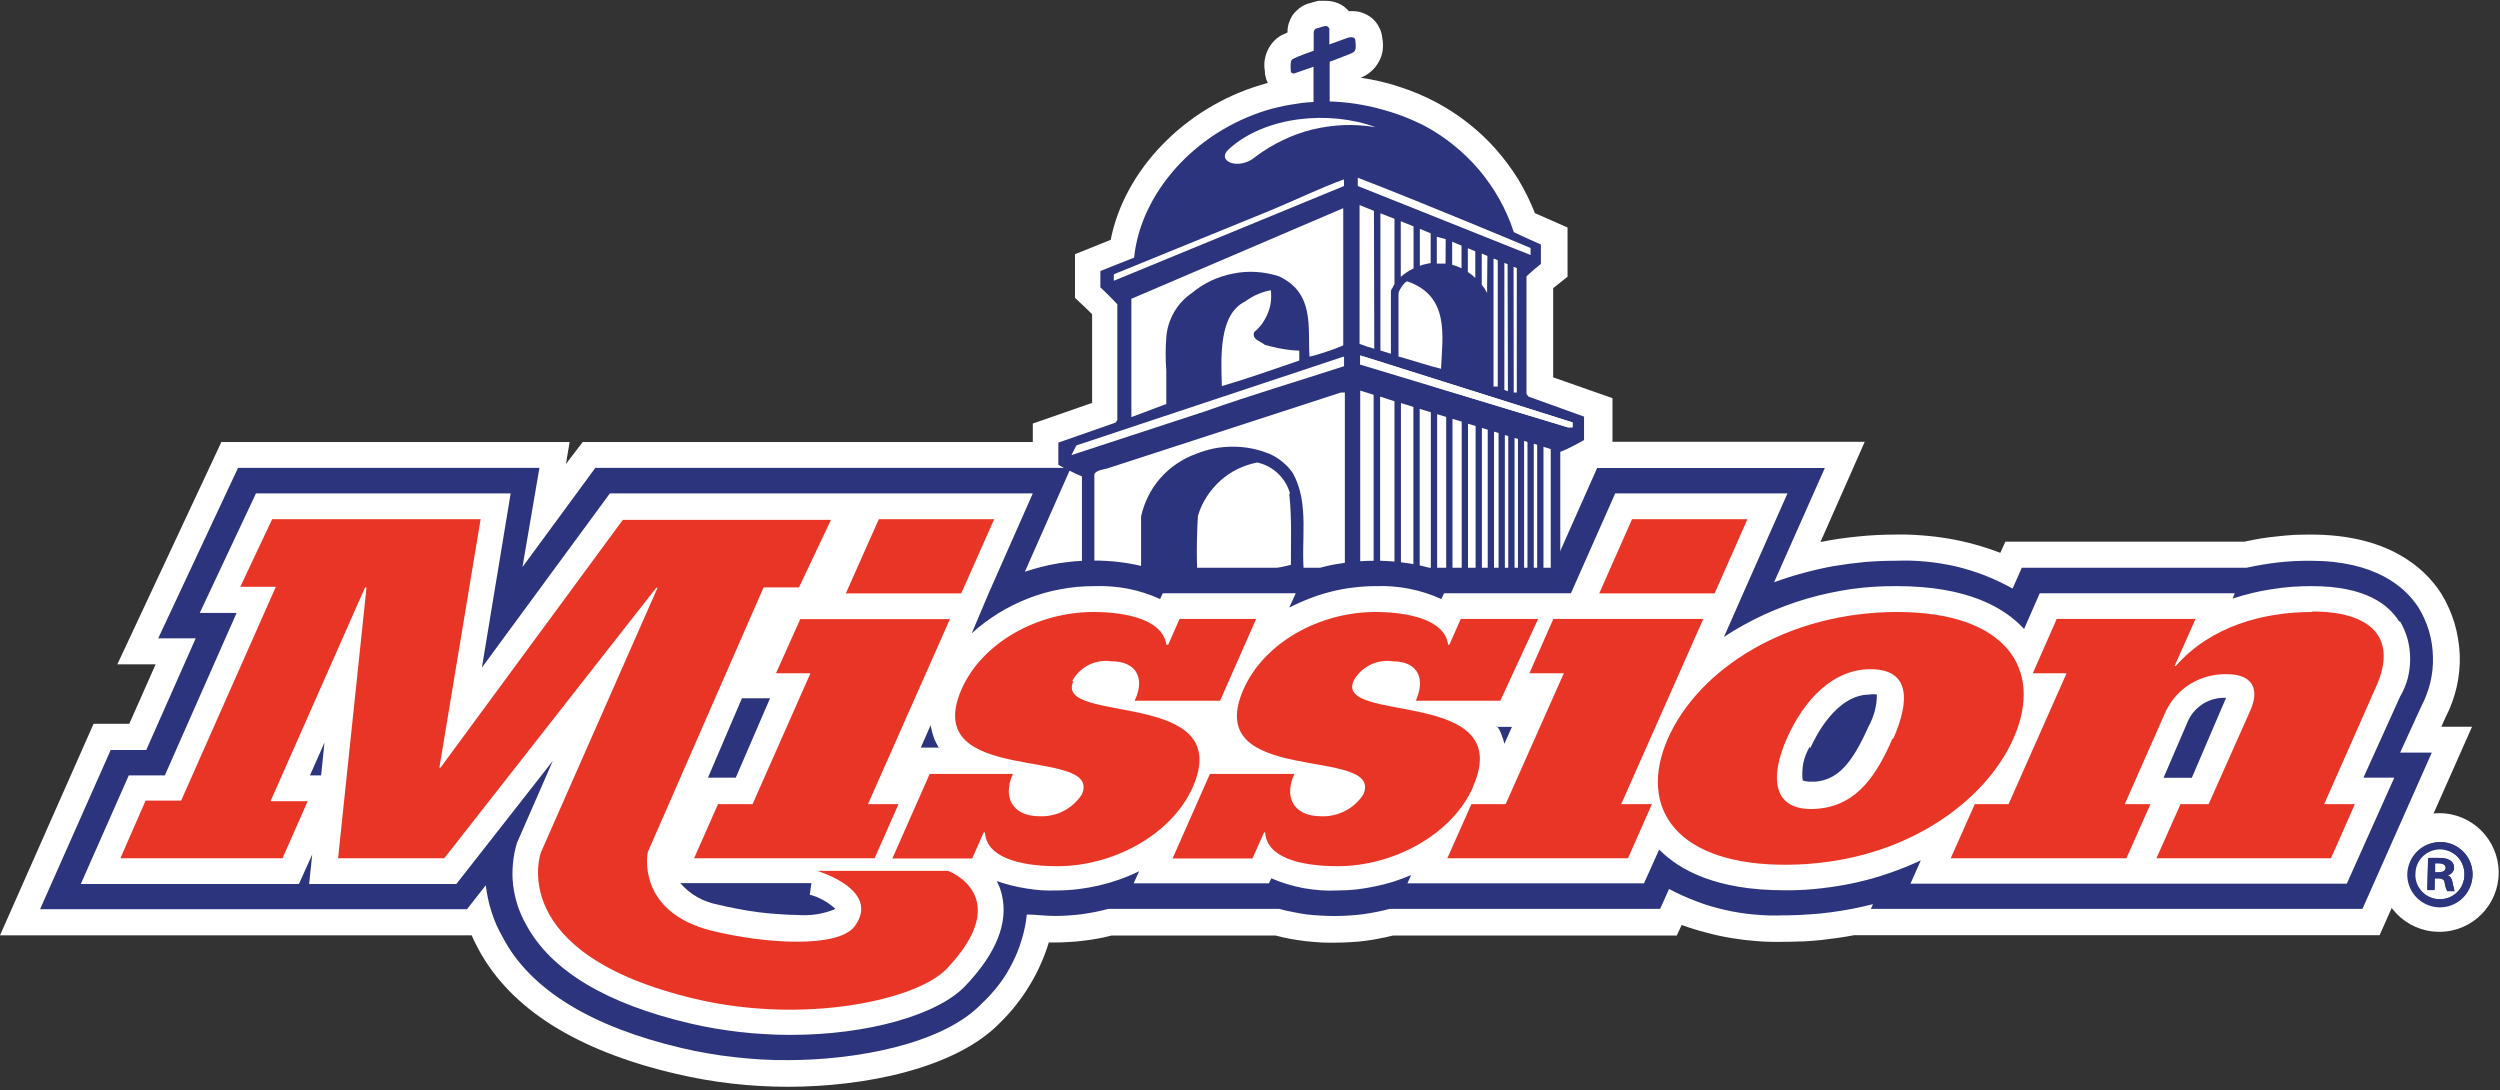
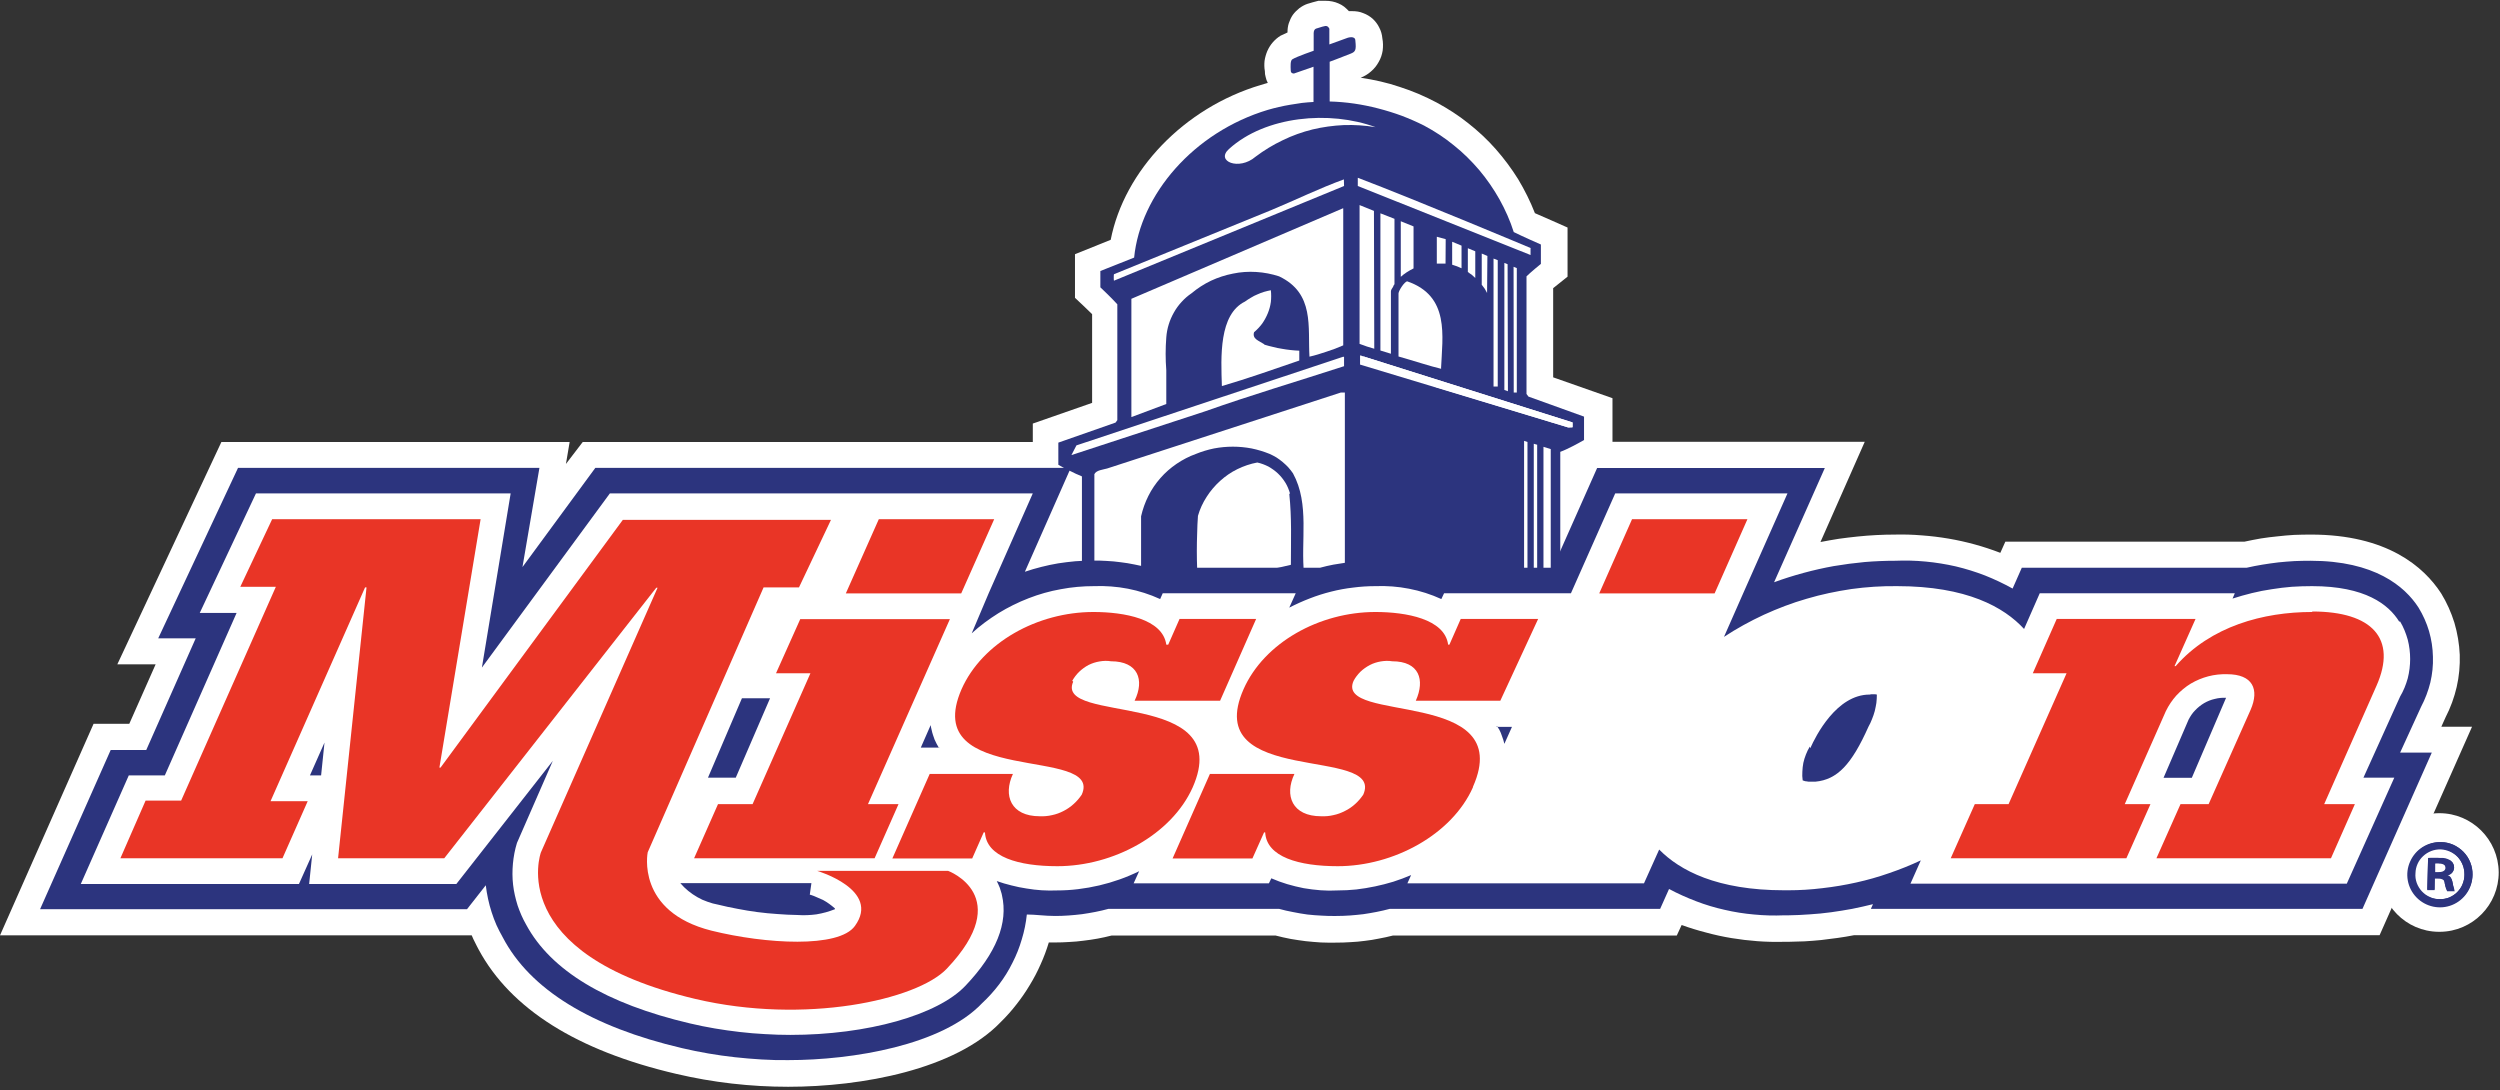
<svg xmlns="http://www.w3.org/2000/svg" width="1000" height="436" viewBox="0 0 1000 436" fill="none">
  <rect x="0" y="0" width="1000" height="436" fill="#333333" stroke="none" />
  <g clip-path="url(#clip0_387_1796)">
    <path d="M315.255 434.711C311.506 434.711 307.735 434.604 303.943 434.388C300.194 434.173 296.445 433.849 292.696 433.419C288.946 432.988 285.219 432.449 281.513 431.803C277.806 431.156 274.122 430.402 270.459 429.54C230.834 420.296 204.266 403.554 191.467 379.831C191.209 379.4 190.972 378.948 190.756 378.474C190.498 377.999 190.261 377.525 190.045 377.051C189.787 376.577 189.55 376.103 189.334 375.629C189.119 375.155 188.903 374.66 188.688 374.143H0L37.427 289.527H51.713L62.249 265.739H46.929L88.558 176.793H227.86L226.374 185.584L233.096 176.793H413.122V169.424L436.845 161.15V125.662L433.226 122.171L429.994 119.133V101.68L444.279 95.927C449.709 68.26 473.562 43.179 504.266 34L507.111 33.16C506.938 32.772 506.766 32.384 506.593 31.997C506.464 31.652 506.356 31.264 506.27 30.833C506.184 30.445 506.098 30.057 506.012 29.669C505.969 29.282 505.947 28.872 505.947 28.441C505.688 27.084 505.688 25.726 505.818 24.369C506.012 23.011 506.399 21.654 506.917 20.426C507.498 19.133 508.209 17.969 509.114 16.935C510.019 15.901 511.054 14.996 512.217 14.285L514.997 12.992C514.997 11.764 515.126 10.471 515.514 9.307C515.902 8.144 516.419 6.98 517.13 5.946C517.841 4.976 518.746 4.071 519.716 3.296C520.685 2.585 521.784 1.938 522.948 1.55C524.176 1.163 525.986 0.645 527.343 0.322H528.571H530.252C531.157 0.322 532.04 0.408 532.902 0.581C533.764 0.753 534.583 1.012 535.359 1.357C536.178 1.701 536.932 2.132 537.621 2.649C538.311 3.21 538.957 3.813 539.56 4.459H540.918C542.405 4.459 543.891 4.653 545.249 5.235C546.671 5.752 547.964 6.528 549.063 7.497C550.162 8.532 551.067 9.695 551.713 11.053C552.424 12.41 552.812 13.832 552.941 15.319C553.264 16.935 553.264 18.616 553.07 20.232C552.812 21.848 552.295 23.399 551.454 24.821C550.679 26.243 549.644 27.536 548.416 28.57C547.188 29.669 545.766 30.51 544.279 31.091C546.908 31.479 549.537 31.975 552.165 32.578C554.794 33.182 557.38 33.914 559.922 34.776C562.465 35.595 564.964 36.521 567.421 37.556C569.92 38.633 572.355 39.797 574.725 41.046C579.121 43.438 583.387 46.153 587.33 49.32C591.273 52.423 594.958 55.849 598.319 59.663C601.616 63.412 604.654 67.484 607.304 71.751C609.89 76.082 612.153 80.607 613.962 85.261L620.75 88.234L627.02 91.014V110.665L621.267 115.254V150.936L644.99 159.275V176.728H745.895L728.184 216.806C730.64 216.332 733.096 215.901 735.553 215.513C738.052 215.168 740.552 214.867 743.051 214.608C745.55 214.349 748.05 214.155 750.549 214.026C753.049 213.897 755.548 213.832 758.048 213.832C761.625 213.746 765.201 213.854 768.778 214.155C772.355 214.414 775.91 214.845 779.444 215.448C782.978 216.052 786.468 216.827 789.916 217.775C793.363 218.723 796.768 219.844 800.129 221.137L802.133 216.676H897.738C899.935 216.202 902.133 215.772 904.331 215.384C906.529 215.039 908.748 214.759 910.989 214.543C913.23 214.285 915.449 214.091 917.647 213.962C919.888 213.875 922.129 213.832 924.37 213.832C954.751 213.832 969.489 226.631 976.471 237.362C978.733 241.046 980.478 244.989 981.771 249.126C982.999 253.328 983.71 257.594 983.904 261.925C984.034 266.256 983.646 270.587 982.676 274.789C981.706 278.991 980.22 283.063 978.216 286.942L976.535 290.691H988.817L951.842 374.078H741.629C739.431 374.509 737.233 374.875 735.035 375.177C732.881 375.478 730.683 375.759 728.442 376.017C726.244 376.233 724.046 376.405 721.849 376.534C719.608 376.62 717.388 376.685 715.191 376.728H713.251C709.804 376.814 706.356 376.728 702.909 376.47C699.461 376.211 696.035 375.802 692.631 375.241C689.226 374.681 685.865 373.949 682.547 373.044C679.185 372.182 675.889 371.169 672.657 370.006L670.717 374.207H557.207C555.354 374.681 553.48 375.091 551.584 375.435C549.731 375.823 547.856 376.125 545.96 376.34C544.064 376.599 542.168 376.771 540.271 376.857C538.375 376.987 536.458 377.051 534.518 377.051C532.493 377.094 530.446 377.073 528.377 376.987C526.352 376.857 524.327 376.685 522.301 376.47C520.233 376.211 518.207 375.909 516.225 375.565C514.199 375.177 512.196 374.724 510.213 374.207H444.667C442.814 374.681 440.961 375.091 439.108 375.435C437.212 375.78 435.316 376.06 433.419 376.276C431.523 376.534 429.627 376.707 427.731 376.793C425.835 376.922 423.939 376.987 422.043 376.987H419.522C418.617 380.003 417.518 382.934 416.225 385.778C414.975 388.622 413.532 391.38 411.894 394.052C410.299 396.724 408.533 399.288 406.593 401.744C404.697 404.201 402.629 406.528 400.388 408.726C382.224 427.795 344.796 434.711 315.255 434.711Z" fill="white" />
    <path d="M975.436 372.722C962.378 372.593 951.906 361.927 951.971 348.869C952.1 335.812 962.701 325.275 975.759 325.275C988.752 325.275 999.353 335.812 999.482 348.869C999.547 361.927 989.075 372.593 976.018 372.722H975.436Z" fill="white" />
    <path fill-rule="evenodd" clip-rule="evenodd" d="M980.996 352.747C980.996 353.005 981.039 353.264 981.125 353.522C981.169 353.781 981.212 354.04 981.255 354.298C981.341 354.557 981.427 354.815 981.513 355.074C981.599 355.332 981.686 355.591 981.772 355.85H978.734C978.604 355.591 978.497 355.332 978.41 355.074C978.281 354.858 978.195 354.6 978.152 354.298C978.066 354.04 977.98 353.781 977.893 353.522C977.85 353.264 977.807 353.005 977.764 352.747C977.57 351.454 976.859 350.743 975.243 350.743H973.821V355.85H970.912L971.235 343.18C971.623 343.137 972.033 343.115 972.464 343.115C972.851 343.115 973.261 343.115 973.692 343.115C974.08 343.115 974.489 343.115 974.92 343.115C975.308 343.115 975.696 343.137 976.083 343.18C976.471 343.18 976.859 343.18 977.247 343.18C977.592 343.223 977.958 343.288 978.346 343.374C978.691 343.46 979.035 343.589 979.38 343.762C979.725 343.891 980.048 344.063 980.35 344.279C980.565 344.451 980.759 344.645 980.932 344.861C981.104 345.033 981.233 345.248 981.319 345.507C981.449 345.766 981.535 346.024 981.578 346.283C981.621 346.541 981.643 346.8 981.643 347.058C981.599 347.403 981.513 347.748 981.384 348.093C981.212 348.437 981.018 348.739 980.802 348.998C980.544 349.256 980.264 349.472 979.962 349.644C979.617 349.816 979.272 349.946 978.928 350.032C980.35 350.42 980.738 351.648 980.996 352.747ZM978.346 347.446C978.346 346.218 977.506 345.442 975.696 345.442C975.566 345.399 975.437 345.378 975.308 345.378C975.178 345.378 975.028 345.378 974.855 345.378C974.726 345.378 974.597 345.378 974.467 345.378C974.338 345.378 974.209 345.399 974.08 345.442V348.998H975.502C977.118 348.998 978.346 348.674 978.346 347.446Z" fill="#2C347E" />
    <path fill-rule="evenodd" clip-rule="evenodd" d="M981.254 337.879C982.805 338.59 984.228 339.56 985.391 340.788C986.555 341.951 987.46 343.374 988.106 344.99C988.752 346.541 989.011 348.222 989.011 349.902C988.882 355.074 985.714 359.598 980.931 361.538C976.083 363.412 970.653 362.184 967.033 358.5C963.478 354.815 962.443 349.321 964.512 344.602C966.516 339.818 971.235 336.78 976.406 336.845C978.087 336.845 979.703 337.233 981.254 337.879ZM979.638 359.017C980.866 358.5 981.965 357.789 982.87 356.884C983.775 355.979 984.551 354.88 985.003 353.716C985.52 352.488 985.779 351.195 985.779 349.902C985.908 345.765 983.516 341.951 979.703 340.271C975.889 338.59 971.493 339.43 968.52 342.339C965.546 345.248 964.706 349.644 966.322 353.522C967.873 357.336 971.687 359.792 975.824 359.663C977.117 359.728 978.41 359.469 979.638 359.017Z" fill="#2C347E" />
    <path d="M437.557 189.141L538.009 156.238V238.527L437.557 247.189V189.141Z" fill="white" />
    <path d="M633.614 166.644V176.017C632.838 176.491 632.062 176.922 631.287 177.31C630.511 177.741 629.735 178.15 628.96 178.538C628.141 178.969 627.344 179.357 626.568 179.702C625.749 180.09 624.93 180.434 624.112 180.736V239.236L542.987 242.404L432.774 249.191V190.561C431.955 190.217 431.158 189.872 430.382 189.527C429.563 189.139 428.766 188.751 427.99 188.364C427.171 187.976 426.374 187.588 425.598 187.2C424.823 186.769 424.069 186.338 423.336 185.907V177.051L446.219 169.036L446.93 168.066V121.719C444.668 119.198 440.143 114.931 440.143 114.931V108.402L453.653 103.037C456.174 77.763 477.441 52.876 507.111 43.955C508.576 43.524 510.063 43.136 511.571 42.792C513.08 42.447 514.609 42.145 516.161 41.887C517.669 41.628 519.199 41.391 520.75 41.175C522.302 41.003 523.853 40.874 525.404 40.788V40.206V26.696L517.583 29.411C517.41 29.411 517.238 29.389 517.066 29.346C516.893 29.26 516.743 29.174 516.613 29.088C516.484 28.958 516.398 28.808 516.355 28.635C516.312 28.463 516.29 28.29 516.29 28.118C516.225 26.437 516.096 24.239 516.936 23.722C518.682 22.623 525.469 20.296 525.469 20.296V13.509C525.469 13.509 525.34 11.828 526.439 11.441C526.697 11.354 526.977 11.268 527.279 11.182C527.538 11.096 527.818 11.01 528.119 10.923C528.378 10.837 528.658 10.751 528.96 10.665C529.218 10.622 529.498 10.557 529.8 10.471C530.059 10.385 530.296 10.363 530.511 10.406C530.77 10.449 531.007 10.557 531.222 10.729C531.395 10.902 531.545 11.096 531.675 11.311C531.761 11.527 531.782 11.764 531.739 12.022C531.739 14.414 531.739 17.775 531.739 17.775L539.044 15.125C539.044 15.125 542.147 14.091 542.147 16.289C542.534 20.038 542.211 20.684 540.272 21.46C536.264 23.076 531.869 24.692 531.869 24.692V40.594C535.144 40.68 538.419 40.96 541.694 41.434C544.926 41.908 548.115 42.555 551.261 43.373C554.45 44.192 557.574 45.162 560.634 46.282C563.694 47.446 566.689 48.76 569.619 50.225C573.821 52.488 577.828 55.073 581.513 58.112C585.262 61.085 588.624 64.446 591.726 68.066C594.765 71.686 597.479 75.629 599.807 79.766C602.134 83.968 604.073 88.299 605.495 92.824C609.115 94.634 616.355 97.801 616.355 97.801V105.558C616.355 105.558 611.83 109.243 610.602 110.536V157.594L611.377 158.629L633.614 166.644Z" fill="#2C347E" />
    <path fill-rule="evenodd" clip-rule="evenodd" d="M537.944 157.014V239.173L437.75 248.481V189.657C438.59 188.041 441.047 187.912 442.857 187.395L536.328 157.014H537.944ZM521.654 229.929C520.168 216.419 523.981 201.745 517.194 189.334C516.634 188.516 516.009 187.718 515.319 186.943C514.63 186.21 513.876 185.499 513.057 184.809C512.281 184.163 511.463 183.56 510.601 182.999C509.739 182.482 508.834 182.008 507.886 181.577C505.559 180.629 503.145 179.897 500.646 179.38C498.146 178.906 495.647 178.668 493.148 178.668C490.605 178.668 488.084 178.906 485.585 179.38C483.085 179.897 480.672 180.629 478.345 181.577C475.63 182.547 473.044 183.904 470.652 185.52C468.261 187.136 466.063 189.076 464.188 191.209C462.249 193.407 460.633 195.798 459.34 198.384C458.047 200.97 457.078 203.685 456.431 206.529V243.762C456.496 244.667 457.401 244.667 457.789 244.667L513.897 231.933L520.685 230.899L521.654 229.929Z" fill="white" />
    <path d="M515.707 197.48C516.741 207.24 516.354 216.161 516.354 225.922L479.185 234.519C479.013 232.192 478.905 229.843 478.862 227.473C478.776 225.146 478.732 222.797 478.732 220.427C478.732 218.057 478.776 215.708 478.862 213.381C478.905 211.011 479.013 208.663 479.185 206.336C479.961 203.621 481.124 201.1 482.676 198.708C484.162 196.381 485.972 194.248 488.041 192.373C490.109 190.498 492.436 188.882 494.957 187.654C497.478 186.426 500.129 185.521 502.908 185.004C504.46 185.327 505.946 185.909 507.369 186.62C508.726 187.396 510.019 188.301 511.182 189.4C512.346 190.498 513.316 191.727 514.156 193.084C514.996 194.442 515.578 195.928 516.03 197.48" fill="white" />
    <path d="M612.217 99.354V102.004L543.115 74.402V71.106C566.58 80.026 612.281 99.224 612.281 99.224" fill="white" />
    <path d="M537.622 74.402L445.572 112.282C445.572 112.067 445.551 111.851 445.508 111.636C445.508 111.42 445.508 111.205 445.508 110.989C445.508 110.774 445.508 110.558 445.508 110.343C445.551 110.127 445.572 109.912 445.572 109.696L508.662 83.969C518.294 79.961 527.796 75.307 537.557 71.752L537.622 74.402Z" fill="white" />
    <path d="M590.11 111.183C589.895 110.968 589.658 110.752 589.399 110.537C589.184 110.321 588.947 110.106 588.688 109.89C588.43 109.718 588.171 109.545 587.912 109.373C587.654 109.158 587.395 108.964 587.137 108.791V99.289L590.11 100.517V111.183Z" fill="white" />
    <path d="M594.828 117.194C594.699 116.893 594.548 116.613 594.376 116.354C594.204 116.052 594.031 115.751 593.859 115.449C593.686 115.19 593.493 114.932 593.277 114.673C593.105 114.415 592.911 114.156 592.695 113.898V101.422L594.958 102.391L594.828 117.194Z" fill="white" />
    <path d="M565.417 107.369C564.986 107.585 564.534 107.822 564.06 108.08C563.629 108.339 563.198 108.598 562.767 108.856C562.336 109.158 561.905 109.459 561.474 109.761C561.086 110.063 560.698 110.386 560.311 110.731V88.494L565.417 90.563V107.369Z" fill="white" />
    <path d="M584.614 107.304C584.313 107.175 584.011 107.046 583.709 106.916C583.408 106.787 583.106 106.658 582.804 106.529C582.46 106.399 582.137 106.292 581.835 106.205C581.49 106.076 581.167 105.968 580.865 105.882V96.703L584.614 98.254V107.304Z" fill="white" />
    <path d="M603.168 156.497L601.746 155.98V105.172L603.039 105.689L603.168 156.497Z" fill="white" />
    <path d="M557.79 113.639C557.747 113.725 557.704 113.811 557.661 113.898C557.574 113.984 557.51 114.07 557.467 114.156C557.424 114.242 557.38 114.329 557.337 114.415C557.294 114.501 557.273 114.587 557.273 114.673C556.885 115.32 556.368 115.901 556.368 116.548V141.499L552.166 140.207V85.326L557.79 87.524V113.639Z" fill="white" />
    <path d="M599.095 154.622H597.996H597.414V103.426L599.095 104.072V154.622Z" fill="white" />
    <path d="M605.43 106.723L606.723 107.24V157.014H605.494L605.43 106.723Z" fill="white" />
    <path d="M549.709 139.495C547.769 138.978 545.895 138.332 543.826 137.556V82.029L549.579 84.356L549.709 139.495Z" fill="white" />
    <path d="M578.215 105.43H576.599H574.725V94.699L578.28 95.669L578.215 105.43Z" fill="white" />
-     <path d="M572.268 105.235C571.881 105.278 571.514 105.343 571.17 105.429C570.782 105.515 570.415 105.601 570.071 105.688C569.726 105.774 569.36 105.86 568.972 105.946C568.627 106.076 568.282 106.205 567.938 106.334V91.531L572.268 93.341V105.235Z" fill="white" />
    <path d="M537.297 83.322V138.138C536.22 138.612 535.121 139.065 534.001 139.496C532.88 139.883 531.76 140.271 530.639 140.659C529.519 141.047 528.377 141.413 527.213 141.758C526.093 142.103 524.951 142.404 523.787 142.663C523.076 130.834 525.921 117.324 511.635 110.536C508.661 109.567 505.623 108.985 502.52 108.791C499.418 108.597 496.25 108.791 493.212 109.437C490.174 110.019 487.2 110.989 484.421 112.282C481.577 113.639 478.991 115.32 476.599 117.324C475.134 118.315 473.82 119.457 472.656 120.75C471.45 122.042 470.415 123.464 469.553 125.016C468.692 126.524 468.002 128.119 467.485 129.799C466.968 131.48 466.645 133.204 466.515 134.971C466.429 136.048 466.364 137.147 466.321 138.267C466.278 139.345 466.257 140.444 466.257 141.564C466.257 142.641 466.278 143.719 466.321 144.796C466.364 145.917 466.429 147.015 466.515 148.093C466.515 152.553 466.515 161.603 466.515 161.603L452.553 166.839V119.521L537.168 83.322H537.297Z" fill="white" />
    <path d="M505.818 137.88C506.939 138.225 508.081 138.526 509.244 138.785C510.365 139.086 511.507 139.323 512.67 139.496C513.834 139.711 515.019 139.884 516.226 140.013C517.389 140.142 518.553 140.228 519.716 140.272V144.215C509.503 147.705 499.16 151.39 488.753 154.428C488.365 142.728 487.525 125.792 497.997 120.621C498.773 120.06 499.57 119.543 500.389 119.069C501.207 118.552 502.048 118.121 502.91 117.776C503.771 117.389 504.676 117.044 505.625 116.742C506.53 116.484 507.435 116.268 508.339 116.096C508.512 117.69 508.512 119.263 508.339 120.815C508.124 122.366 507.715 123.874 507.111 125.339C506.508 126.805 505.754 128.184 504.849 129.476C503.901 130.726 502.823 131.868 501.617 132.902C500.841 135.617 503.556 136.264 505.56 137.621" fill="white" />
    <path d="M576.665 147.577C572.205 146.542 564.771 144.086 559.406 142.599V117.389C559.406 116.355 561.733 112.67 562.897 112.541C579.962 118.423 576.989 134.325 576.407 147.577" fill="white" />
    <path d="M629.025 170.912L627.279 170.976L544.021 145.831V142.146L629.025 168.973V170.912Z" fill="white" />
    <path d="M544.021 142.146L629.025 168.973V170.912L627.279 170.976L574.597 154.945" fill="white" />
    <path d="M491.596 59.598C486.102 64.511 495.604 68.389 502.198 62.701C505.624 60.115 509.243 57.918 513.057 56.108C516.871 54.233 520.879 52.811 525.016 51.777C529.088 50.807 533.29 50.225 537.556 50.031C541.823 49.902 546.024 50.161 550.226 50.872C531.868 44.084 506.205 46.347 491.596 59.598Z" fill="white" />
-     <path d="M607.176 236.781H607.822V237.751L544.086 238.527V156.238L549.451 157.919V236.781H552.037V158.63L557.79 160.505V236.781H560.376V161.216L565.353 162.767V236.781H567.874V163.543L572.334 164.9V236.781H574.855V165.676L578.475 166.775V236.781H580.996V167.551L584.681 168.649V236.781H587.202V169.49L590.24 170.395V236.781H592.761V171.17L595.088 171.881V236.781H597.609V172.657L599.419 173.174V236.781H601.94V174.015L603.297 174.402V236.781H605.818V175.178L607.176 175.566V236.781Z" fill="white" />
    <path d="M610.989 236.781H612.023V237.751H608.662V236.781H609.632V176.342L610.989 176.794V236.781Z" fill="white" />
    <path d="M617.388 178.732L620.297 179.637V237.62L612.799 237.75V236.78H613.51V177.504L614.867 177.892V236.78H617.388V178.732Z" fill="white" />
    <path d="M537.622 146.478C519.135 152.489 500.324 158.048 482.095 164.513L428.572 182.03L430.576 178.152L459.148 168.65L537.17 142.729H537.622V146.478Z" fill="white" />
    <path d="M960.052 301.035H972.722L944.991 363.543H748.352L749.192 361.668C746.434 362.358 743.655 362.982 740.853 363.543C738.052 364.06 735.251 364.512 732.45 364.9C729.606 365.288 726.762 365.568 723.917 365.74C721.073 365.956 718.229 366.085 715.385 366.128H713.575C709.61 366.301 705.624 366.193 701.616 365.805C697.652 365.46 693.73 364.835 689.852 363.931C685.973 363.069 682.181 361.927 678.475 360.505C674.725 359.082 671.106 357.445 667.615 355.592L664.06 363.543H555.915C554.148 364.017 552.381 364.426 550.614 364.771C548.847 365.116 547.081 365.417 545.314 365.676C543.504 365.891 541.715 366.064 539.949 366.193C538.139 366.322 536.329 366.387 534.519 366.387C532.579 366.43 530.662 366.387 528.766 366.258C526.826 366.171 524.887 366.021 522.948 365.805C521.052 365.547 519.156 365.223 517.259 364.835C515.363 364.491 513.489 364.06 511.636 363.543H443.375C441.651 364.017 439.905 364.426 438.139 364.771C436.372 365.116 434.583 365.417 432.773 365.676C431.006 365.891 429.218 366.064 427.408 366.193C425.641 366.322 423.853 366.387 422.043 366.387C417.906 366.387 414.157 365.805 410.731 365.805C410.386 369.166 409.718 372.463 408.727 375.695C407.779 378.97 406.529 382.116 404.978 385.133C403.469 388.193 401.681 391.08 399.612 393.795C397.587 396.467 395.325 398.966 392.825 401.293C376.859 418.1 341.112 424.047 315.256 424.047C311.722 424.09 308.167 424.004 304.59 423.788C301.013 423.573 297.458 423.271 293.924 422.883C290.39 422.495 286.878 422 283.387 421.397C279.854 420.793 276.342 420.082 272.851 419.263C236.652 410.795 212.024 395.863 201.099 374.92C200.194 373.325 199.354 371.687 198.578 370.007C197.846 368.326 197.199 366.602 196.639 364.835C196.079 363.112 195.605 361.345 195.217 359.535C194.829 357.725 194.527 355.915 194.312 354.105L186.813 363.672H16.031L44.279 300H58.501L78.281 255.333H63.284L95.217 187.137H215.773L208.985 226.826L238.139 187.137H428.313L410.666 227.085L409.955 228.701C412.11 227.968 414.308 227.322 416.548 226.762C418.746 226.202 420.987 225.728 423.271 225.34C425.512 224.995 427.796 224.715 430.123 224.499C432.407 224.327 434.691 224.241 436.975 224.241C438.871 224.198 440.746 224.241 442.599 224.37C444.495 224.456 446.37 224.629 448.223 224.887C450.076 225.103 451.929 225.404 453.782 225.792C455.635 226.137 457.466 226.568 459.276 227.085H528.055C529.778 226.611 531.545 226.202 533.355 225.857C535.122 225.555 536.889 225.275 538.656 225.016C540.466 224.801 542.276 224.629 544.086 224.499C545.852 224.37 547.641 224.305 549.451 224.305C551.347 224.262 553.222 224.305 555.075 224.435C556.928 224.521 558.781 224.693 560.634 224.952C562.487 225.167 564.34 225.447 566.193 225.792C568.046 226.18 569.856 226.611 571.623 227.085H621.138L638.85 187.201H729.929L709.632 232.903C713.51 231.481 717.453 230.231 721.461 229.154C725.426 228.076 729.433 227.171 733.484 226.439C737.578 225.749 741.672 225.21 745.766 224.823C749.86 224.478 753.976 224.305 758.113 224.305C762.207 224.133 766.279 224.241 770.33 224.629C774.381 225.016 778.389 225.663 782.353 226.568C786.318 227.516 790.196 228.723 793.989 230.188C797.781 231.696 801.465 233.441 805.042 235.424L808.727 227.085H898.707C900.776 226.611 902.866 226.202 904.978 225.857C907.089 225.512 909.222 225.21 911.377 224.952C913.489 224.736 915.622 224.564 917.777 224.435C919.888 224.349 922.021 224.305 924.176 224.305C949.839 224.305 961.927 234.519 967.421 243.051C969.231 246.025 970.653 249.192 971.623 252.489C972.592 255.85 973.109 259.276 973.174 262.702C973.303 266.193 972.916 269.619 972.14 272.98C971.3 276.342 970.071 279.638 968.455 282.676L960.052 301.035Z" fill="#2C347E" />
-     <path fill-rule="evenodd" clip-rule="evenodd" d="M960.051 248.61C961.409 250.873 962.379 253.329 963.09 255.85C963.736 258.371 964.059 260.957 964.059 263.607C964.059 266.193 963.736 268.843 963.09 271.364C962.379 273.885 961.409 276.341 960.051 278.604L945.378 311.054H957.724L938.72 353.458H764.188L768.325 344.15C764.188 346.089 759.965 347.791 755.656 349.257C751.346 350.765 746.951 352.015 742.469 353.006C738.03 353.997 733.527 354.751 728.959 355.268C724.434 355.828 719.888 356.109 715.32 356.109H713.639C686.813 356.109 671.945 348.222 663.671 339.819L657.595 353.329H562.96L564.447 350.032C562.12 351.023 559.75 351.907 557.336 352.683C554.923 353.415 552.488 354.04 550.032 354.557C547.576 355.074 545.076 355.484 542.534 355.785C540.034 356.044 537.535 356.173 535.035 356.173C532.751 356.302 530.489 356.281 528.248 356.109C525.964 355.936 523.702 355.656 521.461 355.268C519.263 354.837 517.065 354.299 514.867 353.652C512.712 353.006 510.601 352.23 508.532 351.325L507.563 353.329H453.458L455.656 348.481C453.113 349.731 450.506 350.829 447.834 351.778C445.162 352.726 442.447 353.523 439.689 354.169C436.931 354.816 434.13 355.311 431.286 355.656C428.485 356.001 425.662 356.173 422.818 356.173C420.793 356.259 418.746 356.238 416.677 356.109C414.652 355.979 412.626 355.742 410.601 355.397C408.575 355.096 406.572 354.686 404.589 354.169C402.607 353.695 400.646 353.113 398.707 352.424C398.922 352.855 399.138 353.307 399.353 353.781C399.569 354.212 399.763 354.665 399.935 355.139C400.107 355.613 400.258 356.109 400.388 356.626C400.56 357.1 400.689 357.574 400.775 358.048C403.361 369.166 398.513 381.319 386.231 394.247C375.177 406.012 346.994 413.962 316.095 413.962C312.734 413.962 309.351 413.855 305.947 413.639C302.585 413.467 299.246 413.187 295.927 412.799C292.566 412.411 289.226 411.937 285.908 411.377C282.59 410.817 279.293 410.149 276.018 409.373C242.404 401.487 220.362 388.235 210.472 369.877C209.049 367.421 207.951 364.835 207.046 362.185C206.205 359.47 205.559 356.755 205.236 353.911C204.912 351.131 204.912 348.287 205.171 345.443C205.43 342.663 205.947 339.884 206.787 337.169L221.137 304.331L182.547 353.588H123.658L124.887 341.758L119.586 353.588H32.32L51.519 310.149H65.934L94.635 245.184H79.896L102.391 197.35H204.266L192.76 267.033L243.956 197.35H413.122L395.475 237.298L388.687 253.329C391.984 250.291 395.604 247.641 399.418 245.249C403.232 242.922 407.24 240.918 411.441 239.302C415.578 237.686 419.909 236.458 424.305 235.682C428.7 234.842 433.161 234.454 437.621 234.454C439.905 234.368 442.167 234.411 444.408 234.583C446.692 234.755 448.955 235.057 451.196 235.488C453.393 235.919 455.57 236.479 457.724 237.169C459.879 237.858 461.991 238.677 464.059 239.625L465.093 237.298H518.293L515.708 243.051C518.379 241.672 521.116 240.444 523.917 239.366C526.675 238.289 529.519 237.384 532.45 236.651C535.337 235.919 538.267 235.38 541.241 235.035C544.214 234.648 547.188 234.454 550.161 234.454C552.402 234.368 554.665 234.411 556.949 234.583C559.19 234.755 561.409 235.057 563.607 235.488C565.848 235.919 568.045 236.479 570.2 237.169C572.355 237.858 574.466 238.677 576.535 239.625L577.634 237.298H628.377L646.089 197.35H714.996L697.285 237.298L689.593 254.751C694.699 251.39 700 248.481 705.559 245.895C711.118 243.374 716.806 241.176 722.689 239.496C728.571 237.75 734.518 236.522 740.53 235.617C746.606 234.777 752.682 234.389 758.823 234.454C786.684 234.454 801.616 242.857 809.631 251.584L815.901 237.298H893.923L893.018 239.431C895.561 238.612 898.147 237.88 900.775 237.233C903.404 236.587 906.054 236.07 908.726 235.682C911.398 235.251 914.07 234.928 916.742 234.712C919.457 234.54 922.15 234.454 924.822 234.454C946.154 234.454 955.462 241.823 959.664 248.61M598.642 290.756H599.03C598.944 290.627 598.858 290.498 598.772 290.368L598.642 290.756ZM599.03 290.756C599.116 290.842 599.181 290.95 599.224 291.079C599.31 291.166 599.375 291.273 599.418 291.403C599.504 291.532 599.59 291.661 599.677 291.79C599.892 292.221 600.107 292.674 600.323 293.148C600.495 293.622 600.668 294.096 600.84 294.57C601.056 295.087 601.228 295.583 601.357 296.057C601.486 296.531 601.616 297.026 601.745 297.544L604.783 290.756H599.03ZM333.936 363.348C333.204 362.702 332.45 362.099 331.674 361.538C330.898 360.978 330.079 360.461 329.218 359.987C328.399 359.556 327.537 359.147 326.632 358.759C325.77 358.414 324.865 358.112 323.917 357.854L324.563 353.264H272.139C273.087 354.385 274.143 355.419 275.307 356.367C276.47 357.315 277.698 358.155 278.991 358.888C280.241 359.621 281.577 360.224 282.999 360.698C284.378 361.215 285.8 361.603 287.265 361.862C289.851 362.508 292.458 363.068 295.087 363.542C297.716 364.059 300.344 364.49 302.973 364.835C305.602 365.18 308.252 365.438 310.924 365.611C313.596 365.826 316.268 365.956 318.94 365.999C320.189 366.085 321.461 366.106 322.753 366.063C324.046 366.02 325.318 365.912 326.567 365.74C327.86 365.525 329.131 365.244 330.381 364.9C331.588 364.555 332.794 364.146 334.001 363.672L333.936 363.348ZM294.311 311.054L308.015 279.315H296.768L283.193 311.054H294.311ZM375.695 299.03H375.501L375.695 299.289V299.03ZM375.501 299.03L374.66 297.544C374.359 296.983 374.079 296.402 373.82 295.798C373.561 295.152 373.346 294.527 373.174 293.924C372.958 293.277 372.786 292.631 372.656 291.984C372.484 291.338 372.355 290.692 372.269 290.045L368.325 299.03H375.501ZM723.917 298.642C723.314 299.634 722.797 300.689 722.366 301.81C721.935 302.887 721.59 304.008 721.331 305.171C721.116 306.335 720.987 307.498 720.944 308.662C720.857 309.825 720.9 310.989 721.073 312.152C721.331 312.239 721.59 312.325 721.848 312.411C722.064 312.497 722.323 312.54 722.624 312.54C722.883 312.583 723.141 312.627 723.4 312.67C723.658 312.67 723.917 312.67 724.176 312.67H726.179C734.906 311.829 740.594 305.882 747.382 290.692C747.942 289.7 748.416 288.688 748.804 287.653C749.235 286.619 749.601 285.542 749.903 284.421C750.161 283.344 750.377 282.267 750.549 281.189C750.678 280.069 750.743 278.948 750.743 277.828C750.485 277.785 750.248 277.742 750.032 277.699C749.774 277.699 749.536 277.699 749.321 277.699C749.062 277.699 748.804 277.699 748.545 277.699C748.33 277.742 748.093 277.785 747.834 277.828C734.647 277.828 726.309 294.311 724.111 299.289L723.917 298.642ZM865.417 311.118H876.729L890.433 279.121C888.881 279.056 887.395 279.185 885.908 279.573C884.421 279.896 882.999 280.478 881.642 281.254C880.349 282.03 879.121 282.999 878.086 284.098C876.987 285.197 876.147 286.49 875.436 287.847L865.417 311.118ZM129.799 297.026L123.982 310.149H128.442L129.799 297.026Z" fill="white" />
+     <path fill-rule="evenodd" clip-rule="evenodd" d="M960.051 248.61C961.409 250.873 962.379 253.329 963.09 255.85C963.736 258.371 964.059 260.957 964.059 263.607C964.059 266.193 963.736 268.843 963.09 271.364C962.379 273.885 961.409 276.341 960.051 278.604L945.378 311.054H957.724L938.72 353.458H764.188L768.325 344.15C764.188 346.089 759.965 347.791 755.656 349.257C751.346 350.765 746.951 352.015 742.469 353.006C738.03 353.997 733.527 354.751 728.959 355.268C724.434 355.828 719.888 356.109 715.32 356.109H713.639C686.813 356.109 671.945 348.222 663.671 339.819L657.595 353.329H562.96L564.447 350.032C562.12 351.023 559.75 351.907 557.336 352.683C554.923 353.415 552.488 354.04 550.032 354.557C547.576 355.074 545.076 355.484 542.534 355.785C540.034 356.044 537.535 356.173 535.035 356.173C532.751 356.302 530.489 356.281 528.248 356.109C525.964 355.936 523.702 355.656 521.461 355.268C519.263 354.837 517.065 354.299 514.867 353.652C512.712 353.006 510.601 352.23 508.532 351.325L507.563 353.329H453.458L455.656 348.481C453.113 349.731 450.506 350.829 447.834 351.778C445.162 352.726 442.447 353.523 439.689 354.169C436.931 354.816 434.13 355.311 431.286 355.656C428.485 356.001 425.662 356.173 422.818 356.173C420.793 356.259 418.746 356.238 416.677 356.109C414.652 355.979 412.626 355.742 410.601 355.397C408.575 355.096 406.572 354.686 404.589 354.169C402.607 353.695 400.646 353.113 398.707 352.424C398.922 352.855 399.138 353.307 399.353 353.781C399.569 354.212 399.763 354.665 399.935 355.139C400.107 355.613 400.258 356.109 400.388 356.626C400.56 357.1 400.689 357.574 400.775 358.048C403.361 369.166 398.513 381.319 386.231 394.247C375.177 406.012 346.994 413.962 316.095 413.962C312.734 413.962 309.351 413.855 305.947 413.639C302.585 413.467 299.246 413.187 295.927 412.799C292.566 412.411 289.226 411.937 285.908 411.377C282.59 410.817 279.293 410.149 276.018 409.373C242.404 401.487 220.362 388.235 210.472 369.877C209.049 367.421 207.951 364.835 207.046 362.185C206.205 359.47 205.559 356.755 205.236 353.911C204.912 351.131 204.912 348.287 205.171 345.443C205.43 342.663 205.947 339.884 206.787 337.169L221.137 304.331L182.547 353.588H123.658L124.887 341.758L119.586 353.588H32.32L51.519 310.149H65.934L94.635 245.184H79.896L102.391 197.35H204.266L192.76 267.033L243.956 197.35H413.122L395.475 237.298L388.687 253.329C391.984 250.291 395.604 247.641 399.418 245.249C403.232 242.922 407.24 240.918 411.441 239.302C415.578 237.686 419.909 236.458 424.305 235.682C428.7 234.842 433.161 234.454 437.621 234.454C439.905 234.368 442.167 234.411 444.408 234.583C446.692 234.755 448.955 235.057 451.196 235.488C453.393 235.919 455.57 236.479 457.724 237.169C459.879 237.858 461.991 238.677 464.059 239.625L465.093 237.298H518.293L515.708 243.051C518.379 241.672 521.116 240.444 523.917 239.366C526.675 238.289 529.519 237.384 532.45 236.651C535.337 235.919 538.267 235.38 541.241 235.035C544.214 234.648 547.188 234.454 550.161 234.454C552.402 234.368 554.665 234.411 556.949 234.583C559.19 234.755 561.409 235.057 563.607 235.488C565.848 235.919 568.045 236.479 570.2 237.169C572.355 237.858 574.466 238.677 576.535 239.625L577.634 237.298H628.377L646.089 197.35H714.996L697.285 237.298L689.593 254.751C694.699 251.39 700 248.481 705.559 245.895C711.118 243.374 716.806 241.176 722.689 239.496C728.571 237.75 734.518 236.522 740.53 235.617C746.606 234.777 752.682 234.389 758.823 234.454C786.684 234.454 801.616 242.857 809.631 251.584L815.901 237.298H893.923L893.018 239.431C895.561 238.612 898.147 237.88 900.775 237.233C903.404 236.587 906.054 236.07 908.726 235.682C911.398 235.251 914.07 234.928 916.742 234.712C919.457 234.54 922.15 234.454 924.822 234.454C946.154 234.454 955.462 241.823 959.664 248.61M598.642 290.756H599.03C598.944 290.627 598.858 290.498 598.772 290.368L598.642 290.756ZM599.03 290.756C599.116 290.842 599.181 290.95 599.224 291.079C599.31 291.166 599.375 291.273 599.418 291.403C599.504 291.532 599.59 291.661 599.677 291.79C599.892 292.221 600.107 292.674 600.323 293.148C600.495 293.622 600.668 294.096 600.84 294.57C601.056 295.087 601.228 295.583 601.357 296.057C601.486 296.531 601.616 297.026 601.745 297.544L604.783 290.756H599.03ZM333.936 363.348C333.204 362.702 332.45 362.099 331.674 361.538C330.898 360.978 330.079 360.461 329.218 359.987C325.77 358.414 324.865 358.112 323.917 357.854L324.563 353.264H272.139C273.087 354.385 274.143 355.419 275.307 356.367C276.47 357.315 277.698 358.155 278.991 358.888C280.241 359.621 281.577 360.224 282.999 360.698C284.378 361.215 285.8 361.603 287.265 361.862C289.851 362.508 292.458 363.068 295.087 363.542C297.716 364.059 300.344 364.49 302.973 364.835C305.602 365.18 308.252 365.438 310.924 365.611C313.596 365.826 316.268 365.956 318.94 365.999C320.189 366.085 321.461 366.106 322.753 366.063C324.046 366.02 325.318 365.912 326.567 365.74C327.86 365.525 329.131 365.244 330.381 364.9C331.588 364.555 332.794 364.146 334.001 363.672L333.936 363.348ZM294.311 311.054L308.015 279.315H296.768L283.193 311.054H294.311ZM375.695 299.03H375.501L375.695 299.289V299.03ZM375.501 299.03L374.66 297.544C374.359 296.983 374.079 296.402 373.82 295.798C373.561 295.152 373.346 294.527 373.174 293.924C372.958 293.277 372.786 292.631 372.656 291.984C372.484 291.338 372.355 290.692 372.269 290.045L368.325 299.03H375.501ZM723.917 298.642C723.314 299.634 722.797 300.689 722.366 301.81C721.935 302.887 721.59 304.008 721.331 305.171C721.116 306.335 720.987 307.498 720.944 308.662C720.857 309.825 720.9 310.989 721.073 312.152C721.331 312.239 721.59 312.325 721.848 312.411C722.064 312.497 722.323 312.54 722.624 312.54C722.883 312.583 723.141 312.627 723.4 312.67C723.658 312.67 723.917 312.67 724.176 312.67H726.179C734.906 311.829 740.594 305.882 747.382 290.692C747.942 289.7 748.416 288.688 748.804 287.653C749.235 286.619 749.601 285.542 749.903 284.421C750.161 283.344 750.377 282.267 750.549 281.189C750.678 280.069 750.743 278.948 750.743 277.828C750.485 277.785 750.248 277.742 750.032 277.699C749.774 277.699 749.536 277.699 749.321 277.699C749.062 277.699 748.804 277.699 748.545 277.699C748.33 277.742 748.093 277.785 747.834 277.828C734.647 277.828 726.309 294.311 724.111 299.289L723.917 298.642ZM865.417 311.118H876.729L890.433 279.121C888.881 279.056 887.395 279.185 885.908 279.573C884.421 279.896 882.999 280.478 881.642 281.254C880.349 282.03 879.121 282.999 878.086 284.098C876.987 285.197 876.147 286.49 875.436 287.847L865.417 311.118ZM129.799 297.026L123.982 310.149H128.442L129.799 297.026Z" fill="white" />
    <path d="M924.952 244.602C948.805 244.602 958.954 255.397 950.615 274.272L929.671 321.654H941.953L932.386 343.309H862.573L872.205 321.654H883.453L900.259 283.903C903.815 275.694 901.1 269.682 890.822 269.682C888.301 269.618 885.78 269.876 883.323 270.523C880.867 271.169 878.54 272.139 876.342 273.432C874.209 274.724 872.27 276.34 870.524 278.215C868.844 280.09 867.422 282.223 866.323 284.485L849.904 321.654H860.182L850.55 343.309H780.285L789.917 321.654H803.427L826.633 269.295H813.123L822.69 247.575H878.217L869.813 266.45H870.266C884.293 250.419 905.431 244.795 924.823 244.795" fill="#E93526" />
    <path d="M378.734 387.459C366.775 400.064 321.849 409.825 278.281 399.611C201.552 381.512 216.355 340.982 216.355 340.982L263.026 235.099H262.509L177.699 343.309H135.23L146.607 234.97H146.025L108.21 320.49H123.077L112.993 343.309H48.158L58.242 320.232H72.463L110.343 234.711H96.122L108.856 207.691H192.244L175.76 307.045H176.213L249.128 207.95H332.386L319.587 234.97H305.43L259.083 340.917C259.083 340.917 254.234 364.64 284.616 372.268C306.271 377.633 335.553 379.314 341.953 370.393C352.489 355.914 326.891 348.351 326.891 348.351H379.251C379.315 348.351 406.271 358.435 378.734 387.459Z" fill="#E93526" />
    <path d="M397.673 207.691L384.486 237.362H338.332L351.519 207.691H397.673Z" fill="#E93526" />
    <path d="M320.104 247.641H379.962L347.189 321.655H359.406L349.839 343.31H277.635L287.202 321.655H301.035L324.176 269.295H310.408L320.104 247.641Z" fill="#E93526" />
    <path d="M429.283 272.657C421.655 289.916 494.635 275.243 477.053 314.997C468.585 333.872 445.378 346.478 422.948 346.478C407.499 346.478 394.506 342.793 393.989 332.968H393.472L388.882 343.375H356.949L371.881 309.567H405.172C401.164 318.229 404.331 326.503 415.902 326.503C417.518 326.568 419.199 326.439 420.815 326.051C422.431 325.728 423.982 325.146 425.469 324.37C426.891 323.659 428.249 322.69 429.477 321.591C430.705 320.492 431.804 319.199 432.709 317.841C441.5 298.126 367.486 315.062 384.616 275.695C392.89 257.014 414.997 244.797 437.363 244.797C449.709 244.797 465.094 247.576 466.516 257.854H467.292L471.817 247.576H502.457L488.042 280.285H453.846C457.919 271.946 455.204 264.512 444.409 264.512C442.857 264.254 441.306 264.319 439.819 264.577C438.268 264.836 436.846 265.288 435.424 265.999C434.066 266.71 432.838 267.615 431.739 268.649C430.576 269.748 429.671 270.977 428.895 272.334" fill="#E93526" />
    <path d="M589.141 314.997C580.737 333.808 557.466 346.478 535.1 346.478C519.587 346.478 506.594 342.793 506.077 332.968H505.624L500.97 343.375H469.037L483.969 309.567H517.777C513.64 318.229 516.872 326.503 528.442 326.503C530.123 326.568 531.739 326.439 533.355 326.051C534.971 325.728 536.523 325.146 538.009 324.37C539.496 323.659 540.854 322.69 542.082 321.591C543.31 320.492 544.409 319.199 545.314 317.841C553.976 298.126 480.026 315.062 497.415 275.695C505.689 257.014 527.796 244.797 550.162 244.797C562.444 244.797 577.893 247.576 579.25 257.854H579.768L584.292 247.576H615.256L600.13 280.285H566.322C570.071 271.946 567.744 264.512 556.885 264.512C555.398 264.254 553.846 264.319 552.295 264.577C550.808 264.836 549.322 265.288 547.964 265.999C546.607 266.71 545.314 267.615 544.215 268.649C543.116 269.748 542.146 270.977 541.435 272.334C533.743 289.593 606.788 274.92 589.205 314.674" fill="#E93526" />
    <path d="M698.966 207.691L685.843 237.362H639.689L652.812 207.691H698.966Z" fill="#E93526" />
-     <path d="M681.319 247.576L648.482 321.655H660.764L651.197 343.31H578.928L588.559 321.655H602.263L625.534 269.296H611.766L621.332 247.576H681.319Z" fill="#E93526" />
-     <path fill-rule="evenodd" clip-rule="evenodd" d="M715.45 345.896C670.654 346.413 654.881 323.336 667.163 295.411C679.51 267.486 714.998 244.862 758.63 244.797C802.199 244.732 817.777 267.486 805.366 295.411C794.248 320.621 761.345 345.379 715.45 345.896ZM757.338 295.411C764.06 280.091 763.931 267.874 748.546 267.68C733.097 267.486 721.462 280.156 714.739 295.411C707.952 310.602 708.469 325.211 727.344 323.465C743.504 321.979 751.067 308.921 757.014 295.411H757.338Z" fill="#E93526" />
    <path d="M421.138 316.678C421.138 318.553 418.875 320.104 415.966 320.104C413.057 320.104 410.795 318.553 410.795 316.678C410.795 314.804 413.122 313.188 415.966 313.188C418.81 313.188 421.138 314.739 421.138 316.678Z" fill="white" />
    <path d="M533.549 316.678C533.549 318.553 531.222 320.104 528.378 320.104C525.534 320.104 523.271 318.553 523.271 316.678C523.271 314.804 525.534 313.188 528.378 313.188C531.222 313.188 533.549 314.739 533.549 316.678Z" fill="white" />
    <path fill-rule="evenodd" clip-rule="evenodd" d="M989.01 349.902C989.01 355.203 985.778 359.986 980.866 361.99C975.953 363.994 970.264 362.766 966.58 358.952C962.895 355.138 961.861 349.45 964.059 344.601C966.192 339.753 971.04 336.651 976.405 336.845C978.086 336.845 979.702 337.232 981.253 337.879C982.805 338.59 984.227 339.559 985.391 340.723C986.554 341.951 987.524 343.373 988.105 344.925C988.752 346.541 989.075 348.221 989.01 349.902ZM966.192 349.256C966.063 350.613 966.257 351.906 966.709 353.199C967.162 354.427 967.873 355.59 968.778 356.56C969.683 357.53 970.782 358.305 972.01 358.823C973.173 359.404 974.531 359.663 975.824 359.663C977.116 359.728 978.409 359.469 979.637 359.017C980.866 358.499 981.965 357.788 982.87 356.883C983.774 355.978 984.55 354.879 985.003 353.716C985.52 352.488 985.778 351.195 985.778 349.902C985.843 347.316 984.873 344.795 983.128 342.856C981.318 340.982 978.862 339.883 976.276 339.753C973.69 339.689 971.169 340.658 969.23 342.468C967.356 344.214 966.257 346.67 966.192 349.256ZM973.82 356.043H970.911L971.234 343.373C971.622 343.373 972.031 343.352 972.462 343.309C972.85 343.309 973.26 343.309 973.69 343.309C974.078 343.309 974.488 343.309 974.919 343.309C975.306 343.352 975.694 343.373 976.082 343.373C976.47 343.373 976.858 343.373 977.246 343.373C977.591 343.416 977.957 343.481 978.345 343.567C978.689 343.653 979.034 343.783 979.379 343.955C979.724 344.084 980.047 344.257 980.348 344.472C980.564 344.645 980.758 344.839 980.93 345.054C981.103 345.269 981.232 345.485 981.318 345.7C981.447 345.959 981.534 346.218 981.577 346.476C981.62 346.735 981.641 346.993 981.641 347.252C981.598 347.597 981.512 347.941 981.383 348.286C981.21 348.631 981.016 348.932 980.801 349.191C980.542 349.45 980.262 349.665 979.961 349.837C979.616 350.01 979.271 350.139 978.926 350.225C980.155 350.613 980.736 351.647 981.124 353.393C981.167 353.651 981.21 353.91 981.253 354.168C981.297 354.47 981.361 354.75 981.447 355.009C981.491 355.267 981.555 355.526 981.641 355.784C981.727 356.043 981.814 356.28 981.9 356.495H978.862C978.732 356.28 978.625 356.043 978.539 355.784C978.409 355.526 978.323 355.267 978.28 355.009C978.194 354.75 978.129 354.492 978.086 354.233C978 353.931 977.957 353.651 977.957 353.393C977.957 352.1 976.987 351.453 975.371 351.453H973.949L973.82 356.043ZM973.82 348.868H975.242C976.858 348.868 978.151 348.415 978.215 347.123C978.258 345.83 977.375 345.14 975.565 345.054C975.436 345.054 975.306 345.054 975.177 345.054C975.048 345.054 974.897 345.054 974.725 345.054C974.595 345.054 974.466 345.054 974.337 345.054C974.208 345.054 974.078 345.054 973.949 345.054L973.82 348.868Z" fill="#2C347E" />
  </g>
  <defs>
    <clipPath id="clip0_387_1796">
      <rect width="1000" height="435.036" fill="white" />
    </clipPath>
  </defs>
</svg>